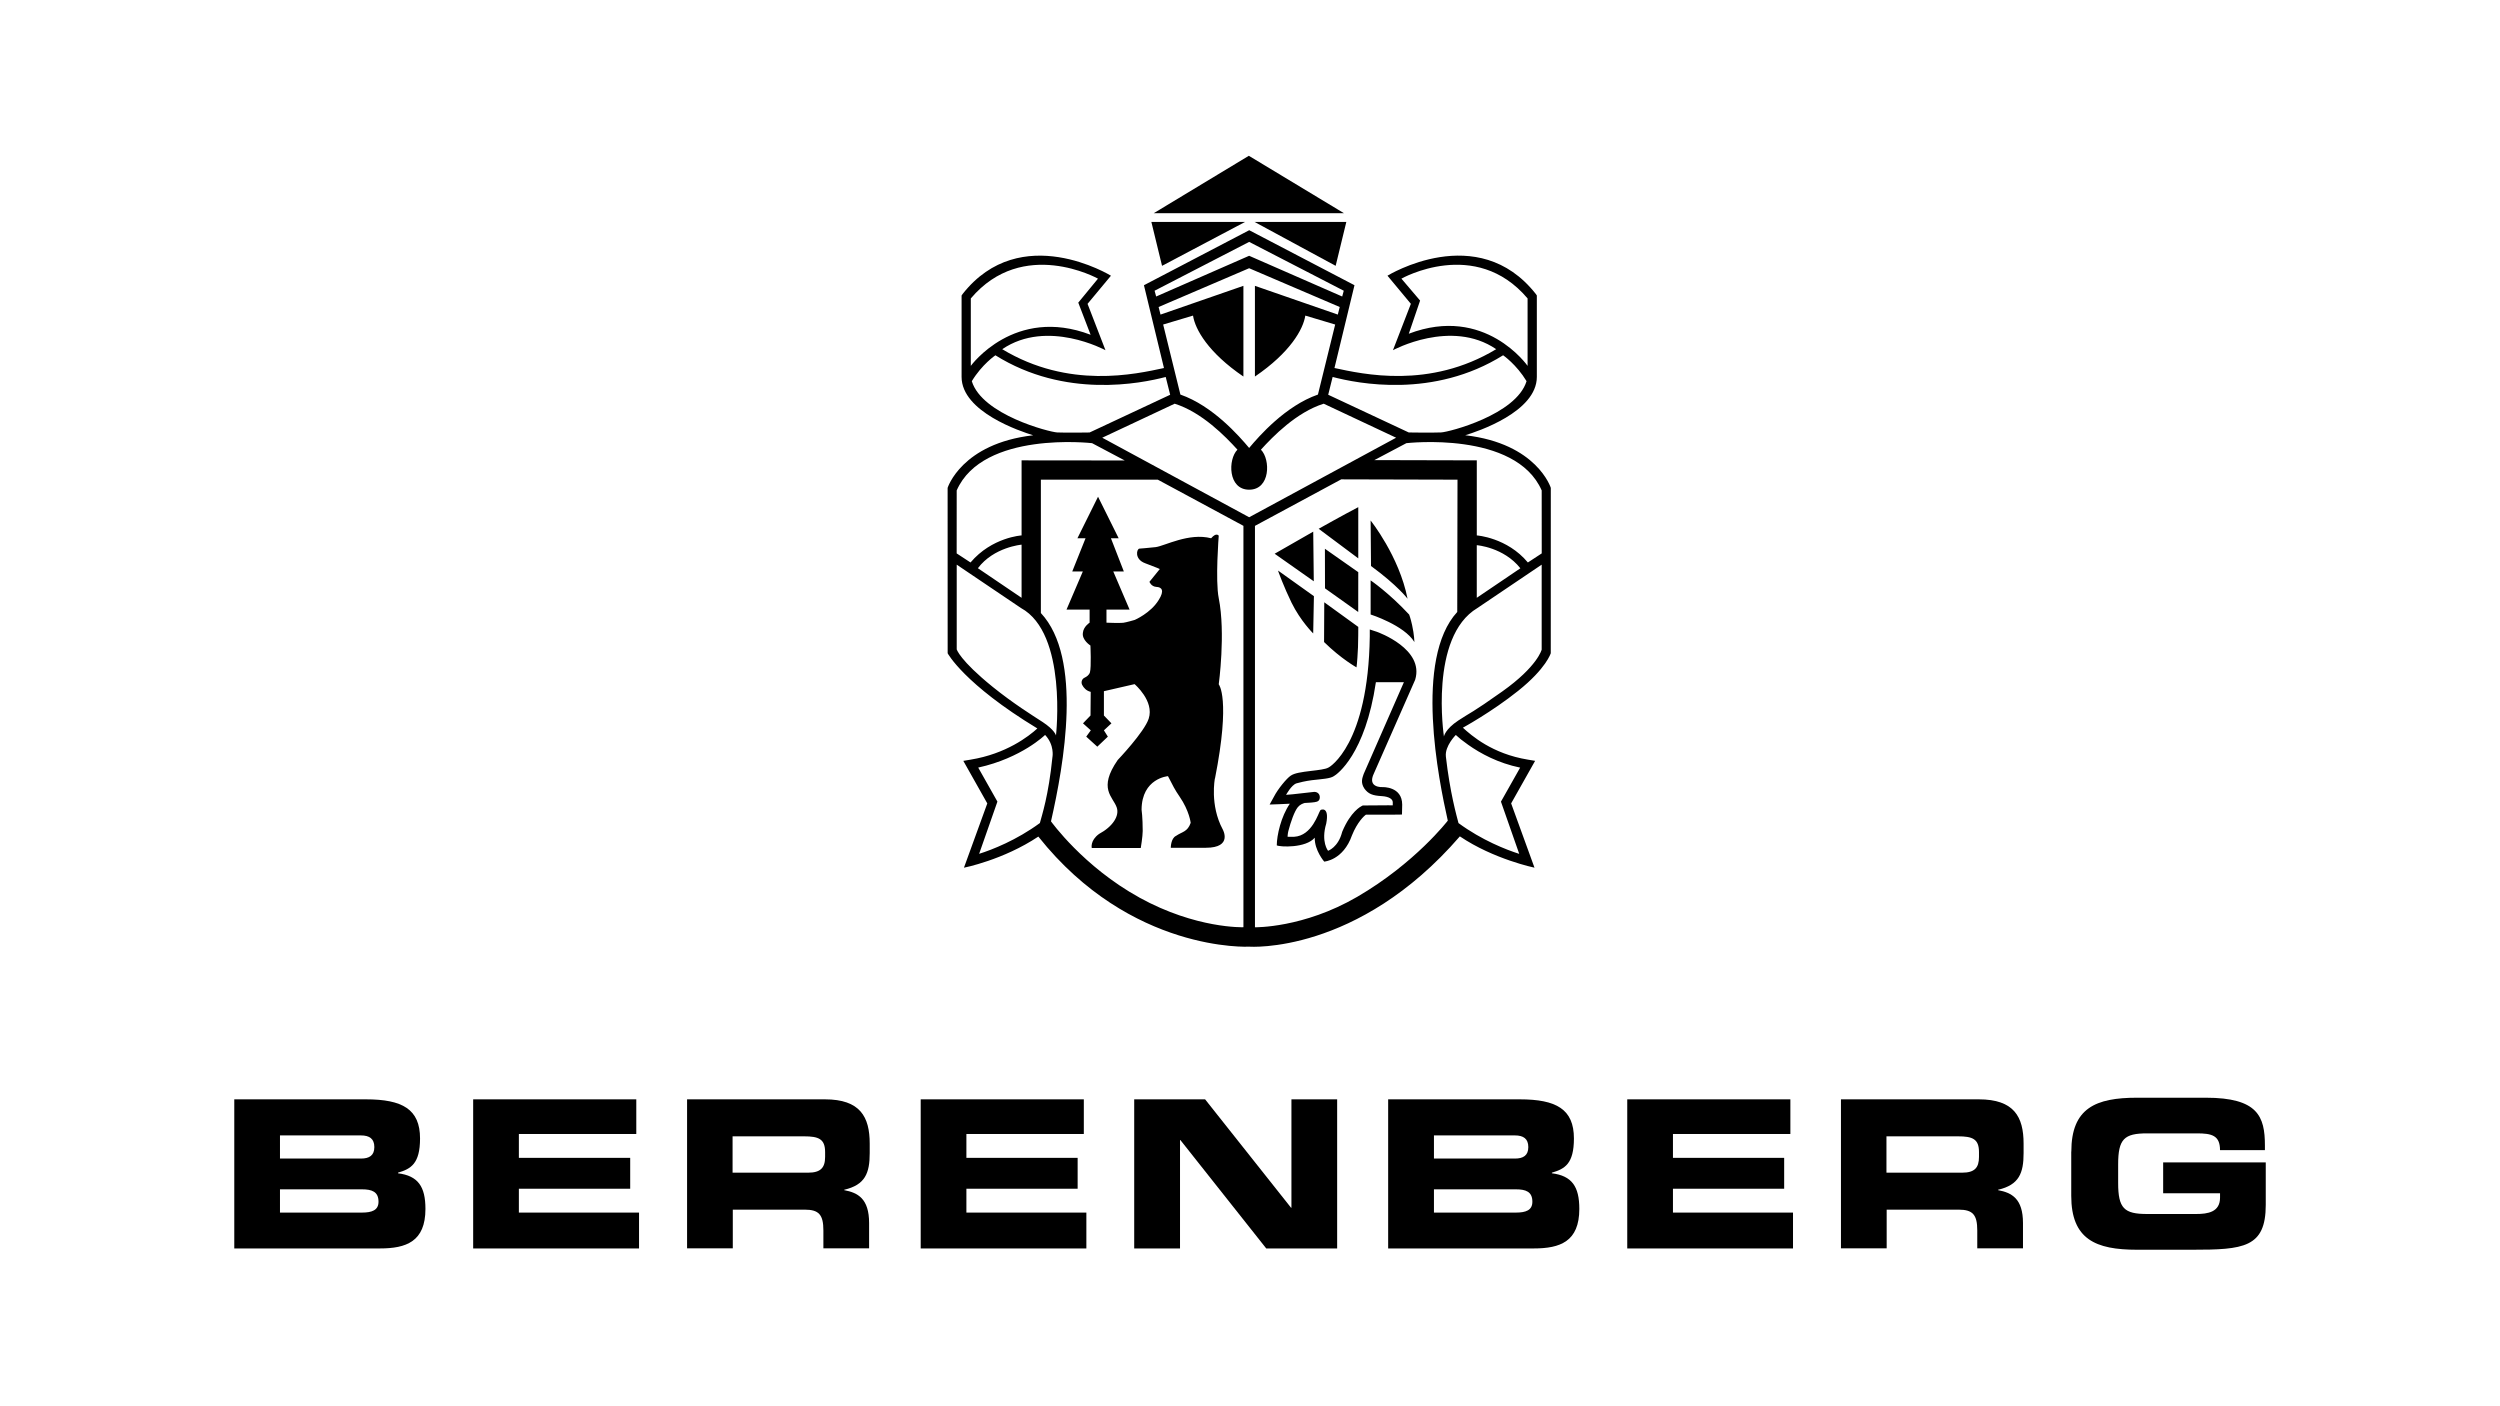
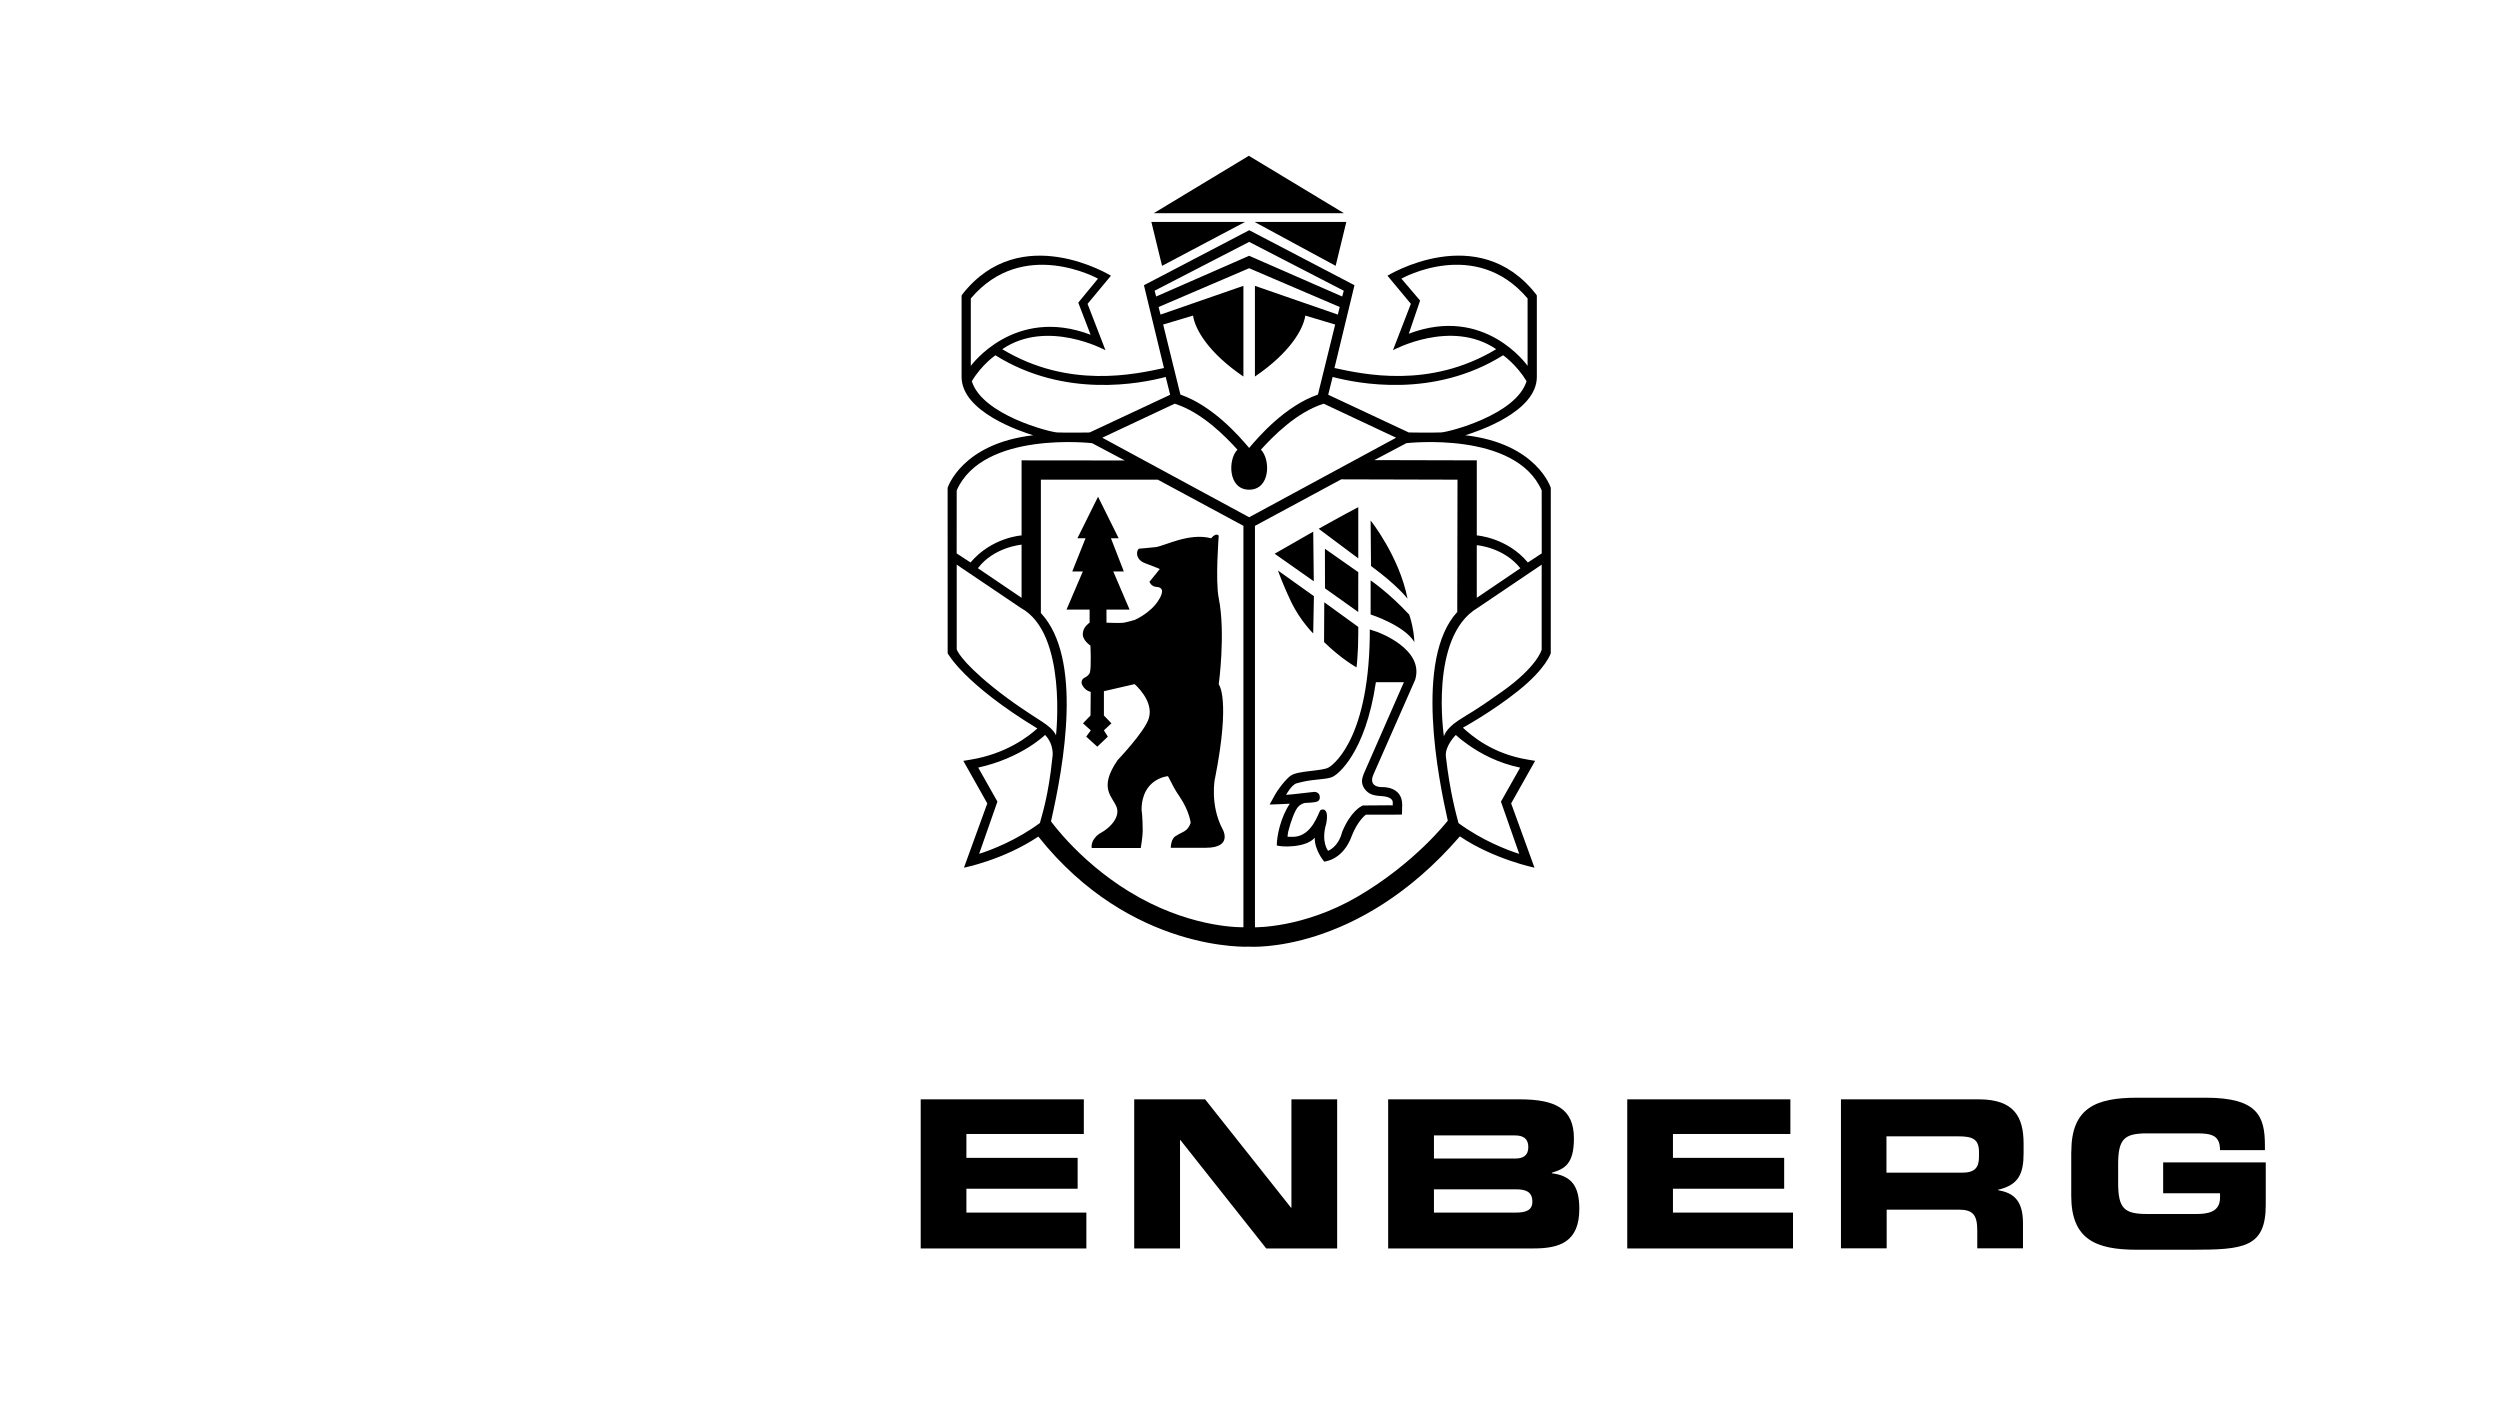
<svg xmlns="http://www.w3.org/2000/svg" id="Ebene_1" viewBox="0 0 1366 768">
-   <path d="M128,600.68h71.93c19.92,0,29.58,5.38,29.58,21.37,0,13.93-5.11,16.65-12.04,18.7v.33c10.93,1.39,14.99,7.22,14.99,19.48,0,17.87-10.55,21.59-24.86,21.59h-79.59v-81.47ZM152.98,633.04h44.23c4.61,0,7.33-1.72,7.33-6.27s-2.66-6.38-7.33-6.38h-44.23v12.65ZM152.98,662.56h44.79c5.44,0,9.05-1.28,9.05-5.94,0-5.49-3.61-6.77-9.05-6.77h-44.79v12.71Z" />
-   <polygon points="258.54 600.68 258.54 682.16 349.17 682.16 349.17 662.56 283.51 662.56 283.51 649.52 344.34 649.52 344.34 632.65 283.51 632.65 283.51 619.61 347.67 619.61 347.67 600.68 258.54 600.68" />
-   <path d="M375.31,600.68h75.42c19.26,0,24.48,9.55,24.48,24.2v5.16c0,10.93-2.44,17.37-13.93,20.04v.22c7.44,1.39,13.6,4.61,13.6,17.98v13.82h-24.98v-9.77c0-8.6-2.44-11.38-10.21-11.38h-39.29v21.15h-24.98v-81.42h-.11ZM400.28,640.75h41.29c6.77,0,9.27-2.66,9.27-8.6v-2.66c0-7.22-3.61-8.6-11.49-8.6h-39.07v19.87Z" />
  <polygon points="503.07 600.68 503.07 682.16 593.59 682.16 593.59 662.56 528.04 662.56 528.04 649.52 588.82 649.52 588.82 632.65 528.04 632.65 528.04 619.61 592.2 619.61 592.2 600.68 503.07 600.68" />
  <polygon points="705.64 600.68 705.64 659.9 705.42 659.9 658.47 600.68 619.73 600.68 619.73 682.16 644.76 682.16 644.76 622.94 644.98 622.94 691.88 682.16 730.62 682.16 730.62 600.68 705.64 600.68" />
  <path d="M758.48,600.68h71.93c19.92,0,29.58,5.38,29.58,21.37,0,13.93-5.05,16.65-12.04,18.7v.33c10.93,1.39,14.99,7.22,14.99,19.48,0,17.87-10.55,21.59-24.86,21.59h-79.59v-81.47ZM783.51,633.04h44.23c4.61,0,7.33-1.72,7.33-6.27s-2.66-6.38-7.33-6.38h-44.23v12.65ZM783.51,662.56h44.79c5.44,0,8.99-1.28,8.99-5.94,0-5.49-3.61-6.77-8.99-6.77h-44.79v12.71Z" />
  <polygon points="889.13 600.68 889.13 682.16 979.7 682.16 979.7 662.56 914.1 662.56 914.1 649.52 974.87 649.52 974.87 632.65 914.1 632.65 914.1 619.61 978.26 619.61 978.26 600.68 889.13 600.68" />
  <path d="M1005.79,600.68h75.42c19.26,0,24.48,9.55,24.48,24.2v5.16c0,10.93-2.44,17.37-13.93,20.04v.22c7.44,1.39,13.6,4.61,13.6,17.98v13.82h-24.98v-9.77c0-8.6-2.44-11.38-10.21-11.38h-39.29v21.15h-24.98v-81.42h-.11ZM1030.82,640.75h41.29c6.77,0,9.21-2.66,9.21-8.6v-2.66c0-7.22-3.61-8.6-11.49-8.6h-39.07v19.81h.06v.06Z" />
  <path d="M1131.77,629.26c0-23.87,13.38-29.47,35.91-29.47h37.57c28.42,0,32.3,10.21,32.3,26.09v2.55h-24.53c0-8.1-4.61-9.16-12.65-9.16h-27.14c-12.6,0-15.87,3.05-15.87,16.98v10.1c0,13.93,3.27,16.98,15.87,16.98h26.7c6.49,0,13.1-1.05,13.1-8.94v-2.39h-31.08v-16.87h56.06v23.2c0,23.42-12.15,24.53-40.29,24.53h-30.08c-22.53,0-35.91-5.66-35.91-29.47v-24.14h.06Z" />
  <polygon points="680.29 121.27 629.11 121.27 634.94 145.25 680.29 121.27" />
  <polygon points="685.49 121.27 735.63 121.27 729.8 145.25 685.49 121.27" />
  <path d="M742.13,334.39l-18.15-12.92-.05-21.63,18.23,12.79-.03,21.76ZM769.09,327.15c-4.57-23.27-20.18-42.74-20.18-42.74l.21,24.85c14.66,10.74,19.97,17.88,19.97,17.88ZM742.16,305.08v-27.97c-8.19,4.25-21.64,11.82-21.64,11.82l21.64,16.16ZM717.55,290.49l-21.08,12.07,21.38,15.05-.3-27.13ZM769.96,335.8c-11.09-11.93-21.05-18.68-21.05-18.68v18.64s18.31,5.83,23.92,15.05c0,0-.08-3.95-1.26-9.27-.87-3.93-1.61-5.74-1.61-5.74ZM723.47,350.81c9.34,9.19,17.72,13.84,17.72,13.84,0,0,.37-1.74.82-10.97.13-2.65.16-11.13.16-11.13l-18.59-13.46-.11,21.71ZM717.93,325.75l-19.53-13.94c-.53-.78,3.54,9.86,7.29,17.48,4.95,10.05,11.84,16.82,11.84,16.82l.39-20.36ZM752.17,345.16c1.11.39,26.14,9.49,21.09,26.2l-.11.28-22.4,50.85c-3.98,8.15,4.68,7.59,4.68,7.59,0,0,10.71-.47,10.73,9.57,0,1.06-.12,5.42-.12,5.42,0,0-2.24.04-3.88.05h-15.78c-1.05.67-4.75,4.11-7.64,11.27-4.83,13.75-15.19,14.39-15.19,14.39,0,0-5.31-6.1-5.18-13.06-4.85,5.78-19.03,5.11-20.74,4.19.03-5.51,2.3-15.7,7.14-22.76-1.01.05-4.54.24-6.06.28-1.19.03-4.98.17-4.98.17,0,0,1.94-3.45,2.37-4.31,2.13-4.18,6.95-10.02,9.17-11.47,2.05-1.39,5.61-1.94,11.27-2.61,3.44-.39,7.99-.94,9.21-1.78l.28-.11c.28-.11,21.59-12.27,22.42-71.54v-3.83l3.72,1.22M767.11,372.74h-15.32c-5.83,39.43-21.2,50.39-22.98,51.34-2.05,1.39-6.36,1.56-12.02,2.22-3.16.39-7.17,1.32-8.4,1.72-2.76.88-5.67,6.28-5.67,6.28,0,0,2.08-.14,3.6-.3,2.02-.21,11.78-1.32,11.78-1.32,2.22,0,3.05,1.67,3.05,2.78,0,1.89-.83,2.61-3.05,2.89h-.11c-.83.17-1.94.17-3.16.28l-1.94.11c-.94.28-2.54.81-3.76,2.31-1.89,2.34-3.85,8-5.16,12.99-.35,1.32-.44,3.15-.44,3.15,0,0,1.86.13,3.51.04,10.01-.55,13.31-13.14,14.42-14.53.33-.44,5.03-2.18,3.2,7.3-2.99,10.01,1,14.87,1,14.87,0,0,5.57-1.85,7.71-10.32l.11-.28c4.55-10.82,10.05-13.6,10.6-13.88l.56-.28,14.01-.1c.7,0,2.36.03,2.36.03,0,0,.03-.98,0-1.75-.05-1.66-2.04-3.07-6.11-3.3-4.95-.28-7.25-1.2-9.37-4.08-2.33-3.45-1.03-6.06-.41-8.01l21.99-50.17ZM663.87,425.36c8.66-43.9,2.05-51.45,2.05-51.45,0,0,3.83-27.92,0-47.06-1.94-9.66,0-34.13,0-34.13,0,0-1.22-2.05-4.16,1.39-12.1-3.16-25.31,4.16-30.25,4.83-3.16.39-8.94.83-8.94.83-1.49.1-2.89,5.77,3.16,7.99,6.72,2.5,7.99,3.16,7.99,3.16l-5.66,6.99s.94,2.61,3.83,2.78c2.89.11,4.55,1.94,1.22,7.16-4.38,7.16-13.1,10.88-13.1,10.88,0,0-4.68,1.37-6.29,1.56-1.99.24-9.14-.06-9.14-.06v-7.16h12.62s-8.9-20.81-8.9-20.81h5.77l-7.05-18.15h4.22l-11.27-22.7-11.26,22.7h4.44l-7.27,18.15h5.78l-8.91,20.82h12.62s0,7.15,0,7.15c0,0-3.35,2.12-3.67,5.49-.67,4,4.11,6.99,4.11,6.99,0,0,.56,11.82-.28,14.71-.47,1.42-1.74,2.32-2.92,2.87-1.48.68-2.05,2.48-1.31,3.93.79,1.55,2.2,3.22,4.67,3.81,0,4.11-.11,12.93-.11,12.93l-4.11,4.27,4.27,3.83-2.5,3.44,6.05,5.49,5.77-5.49-2.16-3.44,4.11-3.83-4.11-4.27v-13.29l16.76-3.86s10.88,9.21,7.71,18.87c-2.33,7.27-16.93,22.59-16.93,22.59-10.88,15.71-2.61,19.98-.56,25.86,1.67,4.66-2.18,10.53-9.64,14.54-4.97,3.63-3.98,7.66-3.98,7.66h22.81c2.31,0,3.97,0,3.97,0,0,0,1.06-6.29,1.06-9.3,0-7.44-.62-11.62-.62-11.62.11-17.21,14.43-18.32,14.43-18.32,2.61,5.11,3.83,7.55,6.33,11.16,5.38,7.83,6.07,14.36,6.07,14.36-1.74,5.01-4.67,4.8-8.02,7.12-2.86,1.36-2.85,6.49-2.85,6.49h19.15c14.99,0,9.2-10.11,9.2-10.11-7.1-13.24-4.25-27.75-4.25-27.75M599.94,152.26s-40.99-22.87-69.49,10.81v36.85s23.8-32.89,65.46-17l-6.74-17.56,10.77-13.1ZM531,208.29c5.62,18.36,42.46,27.8,46.67,28,4.92.23,17.69.02,17.69.02l44.02-20.61-2.43-9.72c-13.6,3.55-55.01,11.94-93.06-11.85,0,0-7.32,4.94-12.9,14.17h0ZM596.69,242.15s-59.59-6.91-73.95,25.82l-.02,34.41,7.57,4.96c11.67-13.81,27.9-14.79,27.9-14.79v-41.01s56.37.06,56.37.06l-17.87-9.46ZM558.19,297.6s-15.18,1.31-23.87,12.87l23.87,16.17v-29.03ZM575.08,413.55s1.18-6.45-4.04-11.99c0,0-12.79,12.61-36.54,17.85l10.49,18.59-9.99,28.53c7.05-2.22,20.42-7.44,33.19-16.82,1.11-4.28,4.71-14.78,6.88-36.17M576.99,401.89s6.35-55.79-19.12-69.66l-35.12-23.7v46.26s1.51,5.83,19.71,20.56c10.99,8.89,21.66,15.55,27.04,19.04,6.87,4.46,7.5,7.5,7.5,7.5ZM622.53,490.42c31.08,17.14,56.88,16.22,56.88,16.22v-219.32l-46.81-25.24h-63.87v72.88c23,24.67,12.61,82.69,5.53,113.82,0,0,17.61,24.72,48.27,41.62ZM682.54,125.77l57.55,30.07-10.94,45.24c15.49,3.32,51.9,11.71,88.37-10.29-24.61-16.75-56.41.56-56.41.56l9.79-25.34-12.78-15.37s49.28-30.37,81.05,9.99l.56.83v44.46c0,19.15-32.41,29.84-39.13,31.9,39.2,4.5,46.76,28.73,46.76,28.73l-.02,90.36s-2.42,8.27-17.85,20.59c-14.48,11.57-30.17,20.11-30.17,20.11,4.66,4.27,16.05,14.28,35.47,17.44l4,.67-13.1,23.25,12.76,35.13s-22.25-4.6-40.78-17.11c-55.89,64.64-115.11,60.27-115.11,60.27,0,0-64.67,3.45-115.21-60.16-19.24,12.83-40.65,17.01-40.65,17.01l12.76-35.13-13.1-23.25,4-.67c19.43-3.16,31.79-12.77,36.45-17.04-40.18-24.36-49.01-41.08-49.01-41.08l-.02-90.38s7.57-24.22,46.76-28.73c-6.72-2.05-39.13-12.75-39.13-31.9v-44.46l.56-.83c31.76-40.36,81.05-9.99,81.05-9.99l-12.78,15.37,9.79,25.34s-31.8-17.31-56.41-.56c36.46,22,72.87,13.61,88.37,10.29l-10.94-45.24,57.53-30.07M682.54,282.63l80.3-43.46-39.57-18.59c-14.87,4.66-27.81,17.96-34.3,25.12,5.3,5.33,5.23,21.87-6.43,21.87-11.66,0-11.64-16.64-6.4-21.87-6.49-7.16-19.43-20.46-34.3-25.12l-39.57,18.59,80.28,43.46M682.54,244.76c5.38-6.44,19.88-23.01,37.58-29.17l9.42-38.27-16.32-4.88c-1.11,7.44-8.27,20.2-27.53,33.3v-49.56s45.29,15.71,45.29,15.71l1.05-4.14-49.5-21.19-49.47,21.19,1.05,4.14,45.29-15.71v49.56c-19.26-13.1-26.42-25.86-27.53-33.3l-16.32,4.88,9.42,38.27c17.7,6.16,32.17,22.73,37.56,29.17M682.54,139.76l50.84,22.25.85-3.16-51.69-26.68-51.67,26.68.85,3.16,50.81-22.25M775.94,164.24l-6.18,18.11c41.66-15.88,64.91,17.56,64.91,17.56v-36.85c-28.5-33.68-68.94-10.81-68.94-10.81l10.21,11.99ZM834.12,208.29c-5.58-9.23-12.82-14.17-12.82-14.17-38.05,23.79-79.55,15.41-93.15,11.85l-2.42,9.72,44.02,20.61s12.78.21,17.69-.02c4.22-.19,41.05-9.63,46.67-28h0ZM750.94,251.4l55.98.14v41.01s16.56,1.14,27.91,14.79l7.57-4.96-.02-34.41c-14.36-32.74-73.95-25.82-73.95-25.82l-17.48,9.25ZM806.91,326.64l23.82-16.13c-9.11-11.52-23.82-12.62-23.82-12.62v28.75ZM790.02,413.35c2.27,19.85,5.85,32.33,6.9,36.38,12.77,9.38,26.14,14.6,33.19,16.82l-9.99-28.53,10.49-18.59c-12.06-2.49-21.65-7.7-28.39-12.47-3.27-2.32-4.89-3.63-6.77-5.38,0,0-6.08,6.07-5.42,11.78ZM842.37,354.95v-46.42l-35.12,23.7c-26.48,15.79-18.29,70.18-18.29,70.18,0,0,.6-3.93,7.92-8.77,6.91-4.57,7.07-3.83,23.97-15.83,19.32-13.72,21.52-22.86,21.52-22.86ZM791.07,448.38c-5-22.29-18.47-88.28,5.17-114l.14-72.29-63.54-.17-47.13,25.41v219.33s26.4.51,55.87-16.63c31.7-18.45,49.5-41.64,49.5-41.64Z" />
  <polygon points="682.36 85.12 630.39 116.5 734.35 116.5 682.36 85.12" />
</svg>